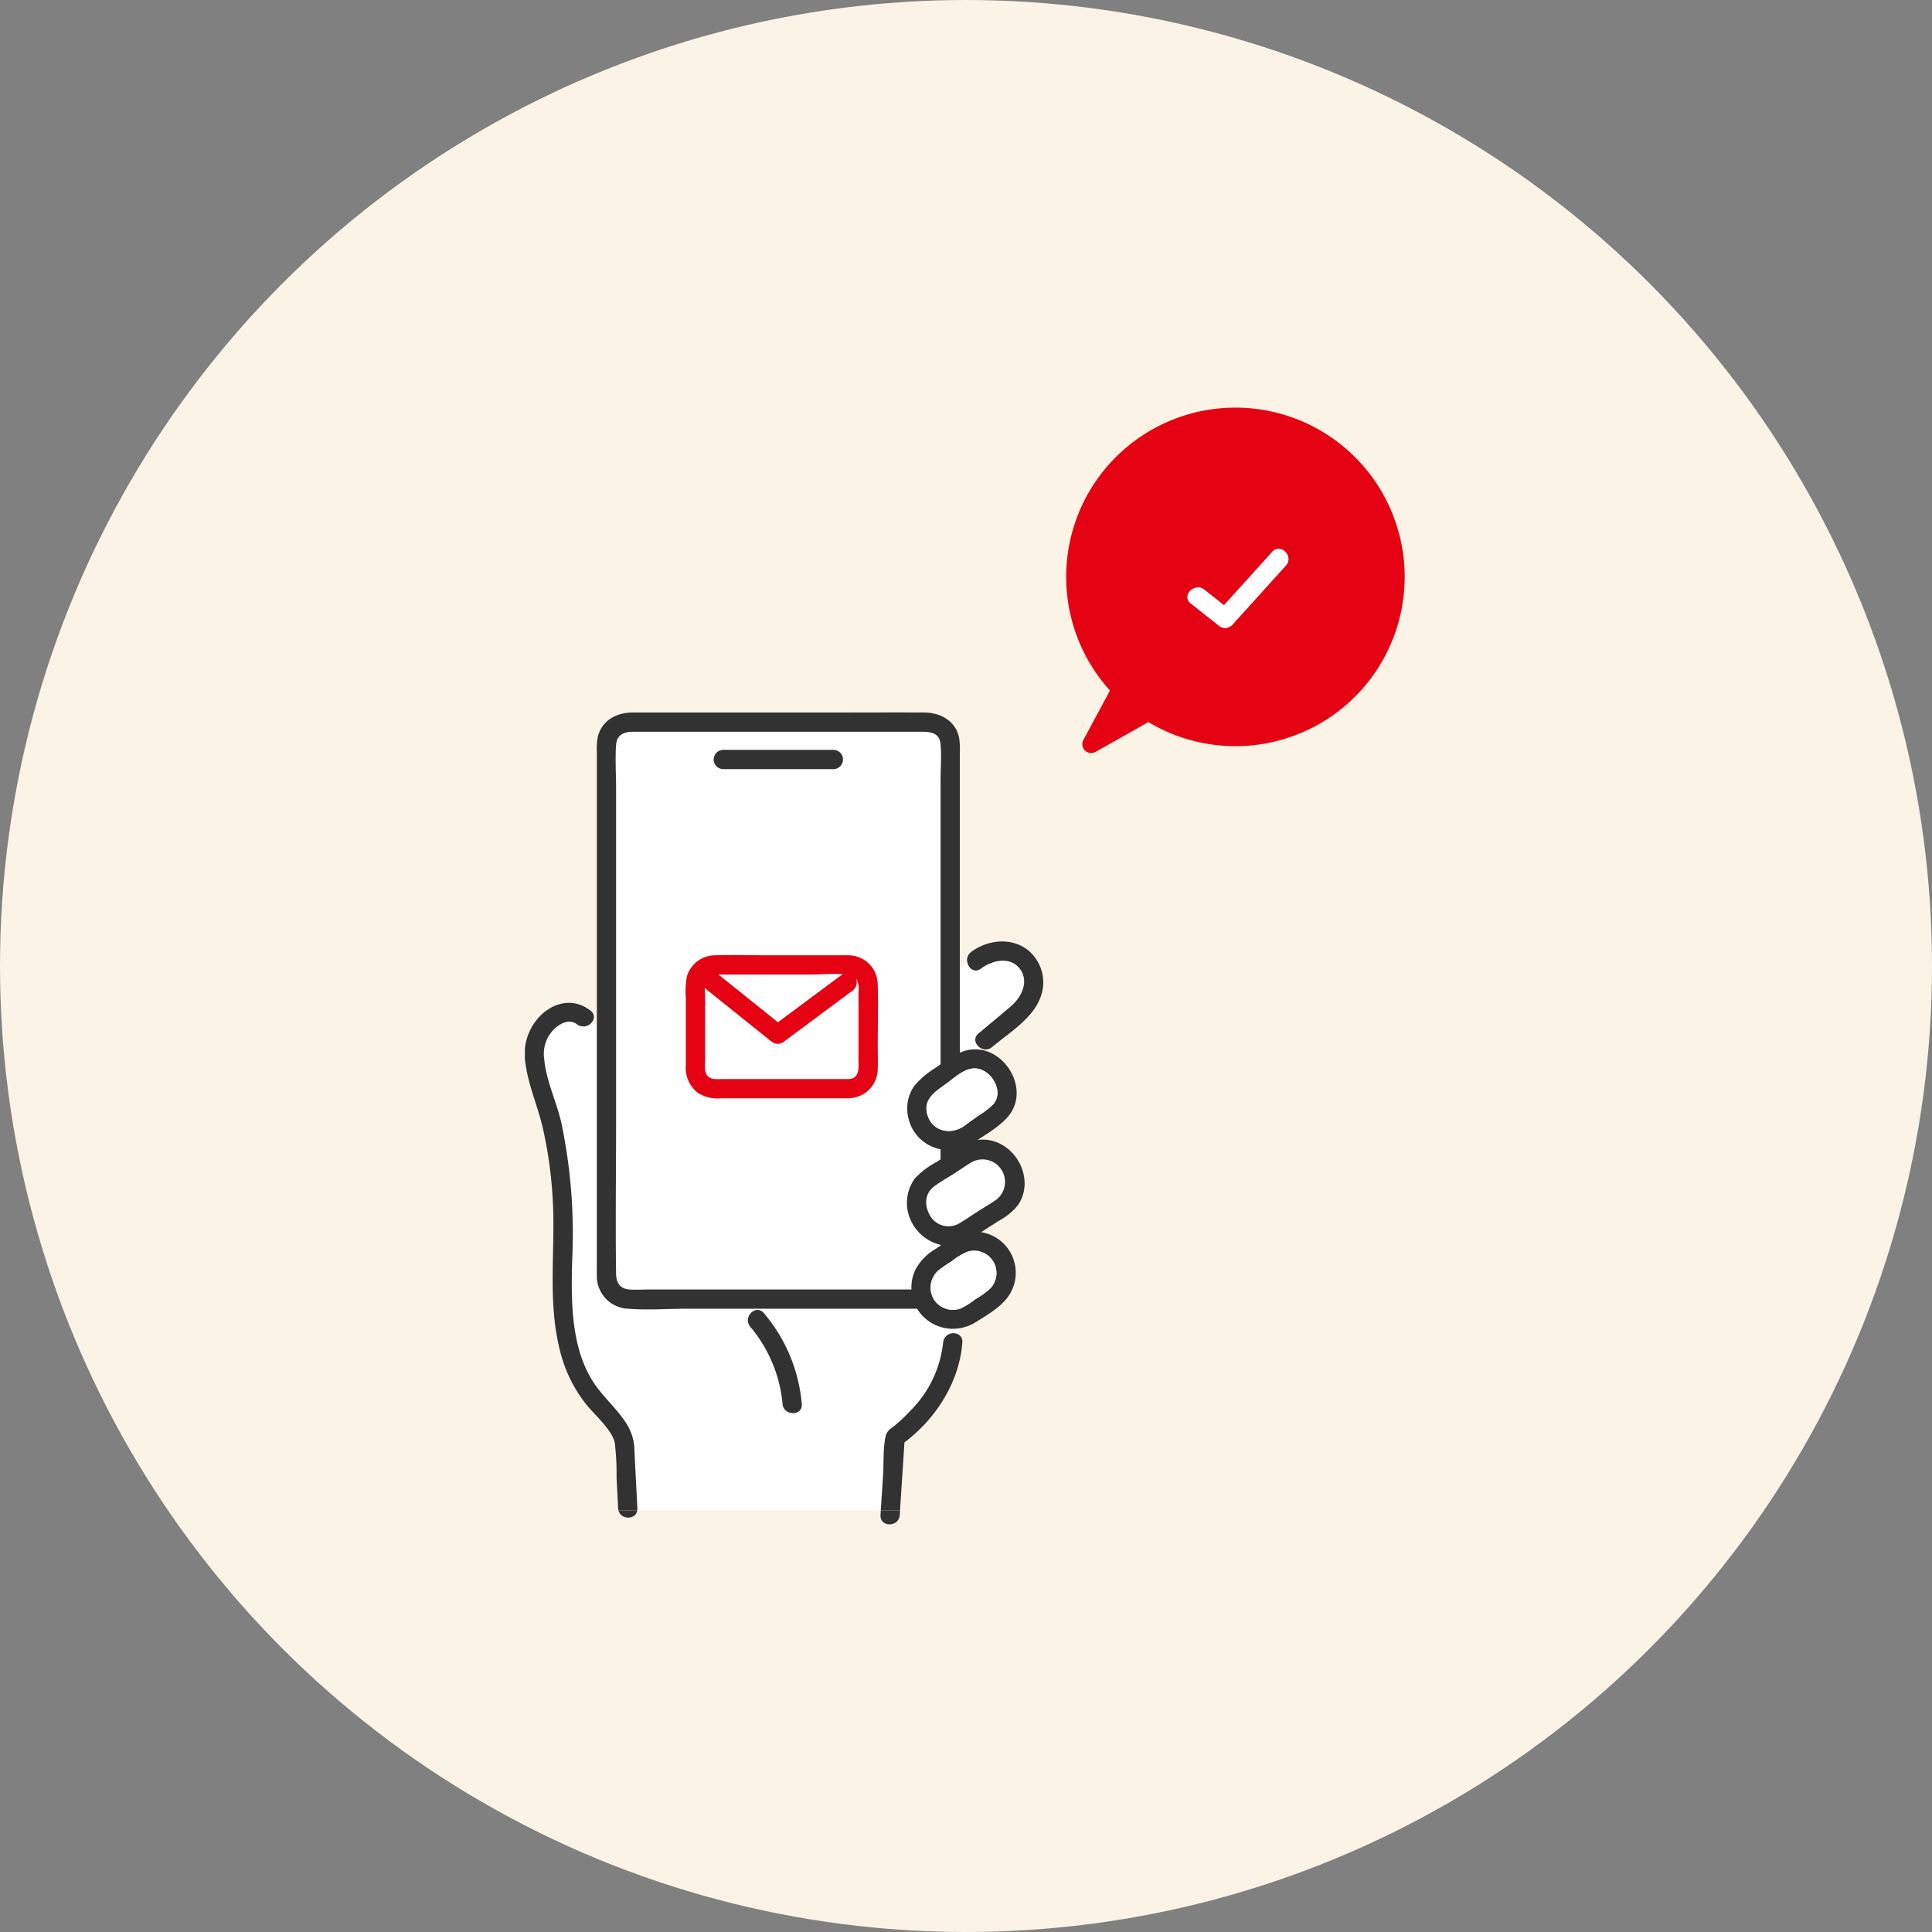
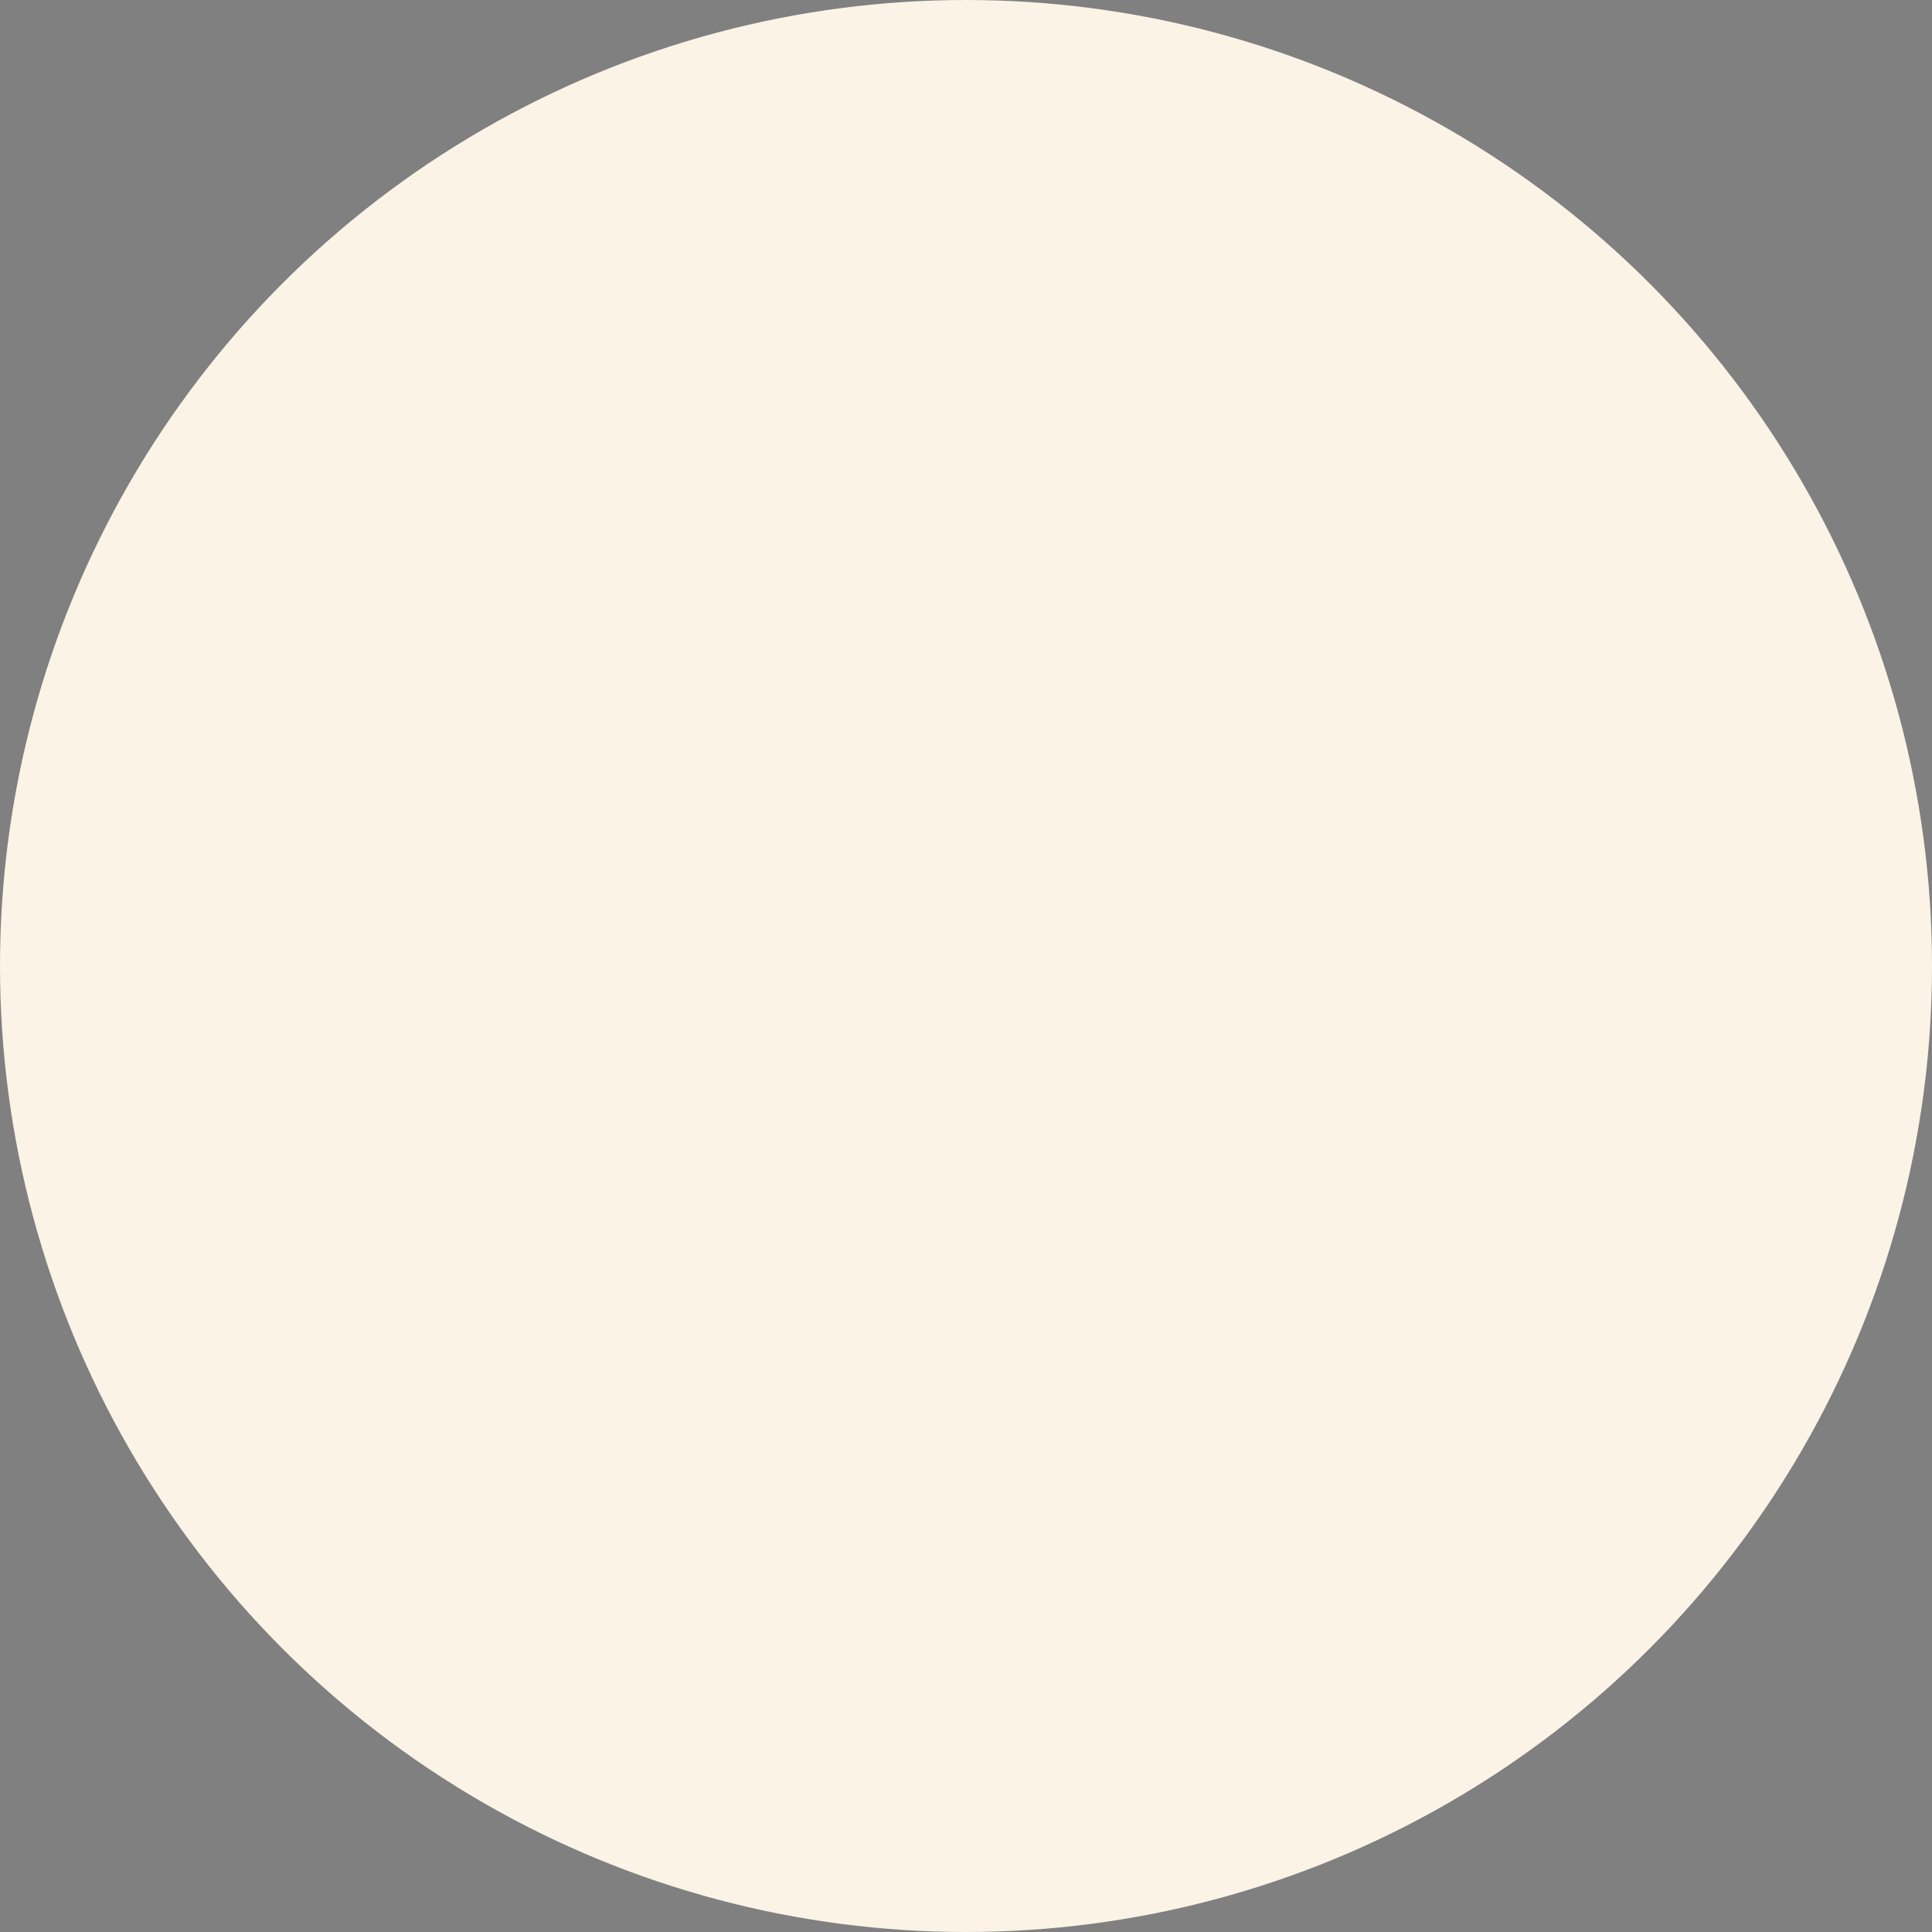
<svg xmlns="http://www.w3.org/2000/svg" width="346" height="346">
  <rect width="100%" height="100%" fill="#808080" stroke="none" />
  <defs>
    <clipPath id="a">
-       <path data-name="長方形 73" fill="none" d="M0 0h157.565v200H0z" />
-     </clipPath>
+       </clipPath>
  </defs>
  <g data-name="グループ 415" transform="translate(-627 -4290)">
    <circle data-name="楕円形 4" cx="173" cy="173" r="173" transform="translate(627 4290)" fill="#faf3e6" />
    <g data-name="グループ 142" transform="translate(721 4363)" clip-path="url(#a)">
      <path data-name="パス 345" d="M81.77 115.022l.2-.171c-1.13-.377-1.884-1.8-.732-2.769 1.956-1.642 3.94-3.257 5.871-4.93 1.8-1.564 3.206-4.339 1.6-6.564-1.739-2.406-5.037-1.625-7.046-.117-1.142.857-2.257-.075-2.443-1.2l-1.323 1.066v15.193a6.655 6.655 0 013.876-.509" fill="#fff" />
      <path data-name="パス 346" d="M64.628 184.17c.239-1.025 1.132-1.467 1.58-1.841a31.616 31.616 0 003.1-2.949 20.242 20.242 0 005.6-11.957 1.843 1.843 0 012.872-1.34q.083-.607.116-1.215a7.507 7.507 0 01-7.329-3 1.915 1.915 0 01-.2-.276 1.96 1.96 0 01-.12-.212H29.11c-3.621 0-7.38.3-10.993-.027a5.833 5.833 0 01-5.227-6c-.017-1.059 0-2.119 0-3.177v-41.593a10.397 10.397 0 00-.708-.8 1.916 1.916 0 01-2.857.655c-1.416-1.114-3.211-.051-4.263 1.042a6.185 6.185 0 00-1.616 5.053c.33 3.94 2.2 7.7 3.081 11.54a96.608 96.608 0 011.951 24.373c-.206 7.481-.331 16.36 4.24 22.741 1.8 2.506 4.212 4.552 5.758 7.245a9.154 9.154 0 011.146 4.475l.524 10.223a1.908 1.908 0 01-.014.345h43.613l.409-6.276c.146-2.242-.037-4.833.474-7.03m-18.483-5.742a24.973 24.973 0 00-5.782-13.826c-1.422-1.684 1-4.132 2.436-2.436a28.985 28.985 0 016.79 16.261c.2 2.21-3.246 2.19-3.445 0" fill="#fff" />
      <path data-name="パス 347" d="M127.251 0a30.314 30.314 0 00-22.467 50.664l-4.764 8.863a1.583 1.583 0 002.172 2.13l9.477-5.337A30.315 30.315 0 10127.251 0m9.029 28.277l-9.656 10.683a1.758 1.758 0 01-2.436 0l-4.931-3.9c-1.738-1.376.716-3.8 2.436-2.436l3.511 2.78 8.641-9.559c1.49-1.649 3.919.795 2.436 2.436" fill="#e50213" />
      <path data-name="パス 348" d="M133.845 25.841l-8.641 9.559-3.511-2.78c-1.72-1.362-4.174 1.06-2.436 2.436l4.931 3.9a1.758 1.758 0 002.436 0l9.656-10.684c1.483-1.641-.946-4.085-2.436-2.436" fill="#fff" />
      <path data-name="パス 349" d="M74.449 150.075v-.129a7.885 7.885 0 01-4.662-3.2 2.527 2.527 0 01-.264-.424 7.451 7.451 0 01.325-8.272 14.555 14.555 0 013.846-2.92c.25-.161.5-.329.755-.5v-1.8a7.341 7.341 0 01-5.748-5.518 7.1 7.1 0 011.026-5.814 15.284 15.284 0 013.853-3.279c.289-.209.578-.418.868-.625V66.917c0-2.178.186-4.448 0-6.62s-1.933-2.25-3.577-2.25H19.386c-1.563 0-2.915.493-3.051 2.348-.186 2.529 0 5.143 0 7.677v59.985c0 9.034-.128 18.079 0 27.113.021 1.475.686 2.654 2.347 2.764 1.277.084 2.589 0 3.868 0h46.686a7.364 7.364 0 01.647-3.43 9.563 9.563 0 013.741-3.866l.825-.561m-38.95-88.78h19.787a1.723 1.723 0 010 3.445H35.499a1.723 1.723 0 010-3.445m27.694 57.173a5.257 5.257 0 01-4.747 5.18 3.073 3.073 0 01-.657.044H35.156a6.723 6.723 0 01-4.138-.951 5.628 5.628 0 01-2.19-4.962v-11.953a15.409 15.409 0 01.184-3.958 5.3 5.3 0 015.134-3.788c3.151-.1 6.322 0 9.474 0h12.336c.843 0 1.7-.051 2.544.031a5.257 5.257 0 014.693 5.285c.127 3.646 0 7.318 0 10.966 0 1.364.053 2.741 0 4.1" fill="#fff" />
      <path data-name="パス 350" d="M89.84 96.959c-3-2.124-7.083-1.593-9.918.535a1.792 1.792 0 00-.7 1.776l1.531-1.234-1.531 1.234c.186 1.124 1.3 2.056 2.443 1.2 2.009-1.508 5.307-2.29 7.046.117 1.608 2.226.206 5-1.6 6.564-1.93 1.673-3.915 3.287-5.871 4.93-1.152.967-.4 2.392.732 2.769l1.089-.933-1.089.933a1.724 1.724 0 001.7-.333c3.062-2.571 7.511-5.238 8.776-9.225a7.438 7.438 0 00-2.61-8.331" fill="#323232" />
      <path data-name="パス 351" d="M35.499 64.742h19.787a1.723 1.723 0 000-3.445H35.499a1.723 1.723 0 000 3.445" fill="#323232" />
      <path data-name="パス 352" d="M80.125 135.084c-1.125.655-2.2 1.416-3.3 2.12-1.16.746-2.4 1.432-3.509 2.256-1.794 1.337-1.781 3.536-.694 5.343a3.8 3.8 0 005.157 1.3c1.125-.655 2.2-1.415 3.3-2.12 1.16-.746 2.4-1.432 3.508-2.256a4.03 4.03 0 00-4.463-6.645" fill="#fff" />
      <path data-name="パス 353" d="M88.323 142.795c2.992-4.428-.1-10.757-5.227-11.618a6.213 6.213 0 00-2.041 0c2.2-1.464 4.941-3.043 6.186-5.227 2.1-3.683-.024-8.535-3.652-10.318a6.956 6.956 0 00-1.82-.613l-2.753 2.36 2.753-2.36a6.654 6.654 0 00-3.876.509v-15.19l-2.342 1.887 2.342-1.887V61.896a15.807 15.807 0 00-.088-2.525c-.516-3.184-3.292-4.753-6.275-4.769-4.926-.027-9.853 0-14.779 0H19.296c-2.929 0-5.632 1.467-6.279 4.547a12.942 12.942 0 00-.127 2.652v48.787c.7.866 1.3 1.821 2 2.688-.694-.867-1.3-1.822-2-2.688v41.585c0 1.059-.017 2.119 0 3.177a5.833 5.833 0 005.227 6c3.613.322 7.371.026 10.993.026h41.135a2.014 2.014 0 00.12.213 1.913 1.913 0 00.2.276 7.507 7.507 0 007.329 3 7.662 7.662 0 002.847-1.075c2.344-1.474 5.295-3.124 6.474-5.726a7.368 7.368 0 00-5.5-10.4l3.131-2.013a10.993 10.993 0 003.477-2.859m-6.579-24.223c2.27.879 3.9 4.112 2.155 6.185a14.934 14.934 0 01-2.709 2.065l-2.8 2.023c-2.517 1.476-5.653.6-6.364-2.454-.618-2.652 1.577-3.962 3.424-5.3 1.788-1.291 3.891-3.456 6.3-2.524m-11.865 35.939a7.36 7.36 0 00-.648 3.43H22.55c-1.28 0-2.591.085-3.869 0-1.661-.11-2.327-1.288-2.347-2.764-.127-9.033 0-18.078 0-27.113V68.072c0-2.534-.186-5.148 0-7.678.136-1.855 1.488-2.348 3.051-2.348h51.488c1.643 0 3.392.09 3.576 2.25s0 4.443 0 6.62v50.673c-.29.207-.579.416-.868.625a15.286 15.286 0 00-3.854 3.279 7.1 7.1 0 00-1.026 5.814 7.341 7.341 0 005.747 5.518v1.8c-.253.172-.505.341-.755.5a14.56 14.56 0 00-3.846 2.92 7.452 7.452 0 00-.325 8.272 2 2 0 00.125.225 2.034 2.034 0 00.138.2 7.884 7.884 0 004.662 3.2v.129l-.825.561a9.561 9.561 0 00-3.741 3.866m13.877-1.786a4.056 4.056 0 01-.326 4.945 14.591 14.591 0 01-2.754 2.015 14.3 14.3 0 01-2.6 1.645 4.046 4.046 0 01-4.74-1.47 4.093 4.093 0 01.648-5.266 22.605 22.605 0 012.431-1.693 11.944 11.944 0 012.817-1.711 4.046 4.046 0 014.524 1.536m-2.684-8.732c-1.1.7-2.171 1.465-3.3 2.12a3.8 3.8 0 01-5.157-1.3c-1.087-1.808-1.1-4.006.694-5.343 1.106-.824 2.349-1.51 3.509-2.256 1.1-.7 2.171-1.465 3.3-2.12a4.03 4.03 0 014.463 6.645c-1.106.824-2.349 1.511-3.509 2.256" fill="#323232" />
      <path data-name="パス 354" d="M79.237 151.181a11.937 11.937 0 00-2.817 1.711 22.606 22.606 0 00-2.431 1.693 4.093 4.093 0 00-.648 5.266 4.046 4.046 0 004.74 1.471 14.321 14.321 0 002.6-1.645 14.607 14.607 0 002.755-2.013 4 4 0 00-4.2-6.481" fill="#fff" />
      <path data-name="パス 355" d="M77.78 166.082a12.786 12.786 0 01-1.233 4.032 12.786 12.786 0 001.233-4.032 1.843 1.843 0 00-2.876 1.341 20.243 20.243 0 01-5.6 11.956 31.527 31.527 0 01-3.1 2.95c-.448.374-1.341.816-1.58 1.841-.511 2.2-.328 4.788-.474 7.03l-.409 6.276h3.445q.4-6.082.793-12.164c5.636-4.221 9.849-10.836 10.366-17.888a1.443 1.443 0 00-.569-1.341" fill="#323232" />
      <path data-name="パス 356" d="M63.745 197.476l-.056.867c-.144 2.213 3.3 2.2 3.445 0l.056-.867z" fill="#323232" />
      <path data-name="パス 357" d="M72.024 126.392c.71 3.052 3.847 3.931 6.364 2.454l2.8-2.023a14.937 14.937 0 002.709-2.065c1.749-2.073.115-5.306-2.155-6.185-2.406-.933-4.509 1.233-6.3 2.524-1.847 1.333-4.041 2.644-3.424 5.3" fill="#fff" />
      <path data-name="パス 358" d="M19.622 186.908a9.154 9.154 0 00-1.146-4.475c-1.546-2.693-3.963-4.739-5.758-7.245-4.572-6.381-4.446-15.26-4.24-22.741a96.592 96.592 0 00-1.951-24.373c-.879-3.838-2.751-7.6-3.081-11.539a6.186 6.186 0 011.616-5.053c1.052-1.093 2.847-2.156 4.264-1.042a1.916 1.916 0 002.857-.655 6.588 6.588 0 00-1.775-1.331 6.588 6.588 0 011.775 1.331 1.347 1.347 0 00-.422-1.781c-2.758-2.17-6.065-1.705-8.638.565a9.767 9.767 0 00-3.009 8.935c.525 3.939 2.207 7.624 3.091 11.486a76.65 76.65 0 011.808 13.292c.433 8.661-.9 17.47 1.13 26a25.113 25.113 0 004.978 10.4c1.563 1.879 4.547 4.5 4.98 6.732a45.5 45.5 0 01.315 6.139l.285 5.569a1.96 1.96 0 00.05.345h3.381a1.878 1.878 0 00.014-.345l-.524-10.223" fill="#323232" />
      <path data-name="パス 359" d="M16.752 197.476c.41 1.746 3.152 1.756 3.381 0z" fill="#323232" />
      <path data-name="パス 360" d="M42.8 162.167c-1.432-1.7-3.858.751-2.436 2.436a24.974 24.974 0 015.781 13.825c.2 2.19 3.646 2.21 3.445 0a28.98 28.98 0 00-6.79-16.261" fill="#323232" />
      <path data-name="パス 361" d="M59.748 110.375v-5.837a3.614 3.614 0 00-.527-2.481 1.843 1.843 0 01-.529 2.341l-11.94 8.879c-.03.022-.061.041-.091.061a1.855 1.855 0 01-2.512.186l-11.71-9.395a1.858 1.858 0 01-.225-.214c0 .577.059 1.17.059 1.654v11.009c0 .957-.241 2.425.5 3.169.656.656 1.7.5 2.545.5h22.714c2-.135 1.715-2.145 1.715-3.555z" fill="#fff" />
      <path data-name="パス 362" d="M45.32 110.074l11.605-8.63c-2-.1-4.091.083-6.061.083h-16.24a1.95 1.95 0 01.25.169l10.446 8.381" fill="#fff" />
      <path data-name="パス 363" d="M63.192 103.4a5.257 5.257 0 00-4.693-5.285c-.84-.082-1.7-.032-2.544-.032H43.62c-3.152 0-6.324-.1-9.474 0a5.3 5.3 0 00-5.134 3.788 15.408 15.408 0 00-.184 3.958v11.952a5.627 5.627 0 002.19 4.962 6.721 6.721 0 004.138.951h22.633a1.94 1.94 0 00.244 0 1.885 1.885 0 00.413-.045 5.257 5.257 0 004.747-5.179c.053-1.364 0-2.74 0-4.1 0-3.648.127-7.32 0-10.966m-28.114-1.872h15.786c1.97 0 4.06-.184 6.061-.083l-11.606 8.63-10.446-8.381a1.941 1.941 0 00-.25-.168h.454m22.954 18.722H35.319c-.846 0-1.889.154-2.545-.5-.744-.744-.5-2.212-.5-3.169v-11.014c0-.484-.06-1.077-.059-1.654a1.875 1.875 0 00.224.214l11.71 9.395a1.855 1.855 0 002.512-.186c.03-.02.061-.038.091-.061l11.941-8.879a1.843 1.843 0 00.529-2.341 3.612 3.612 0 01.528 2.48v12.156c0 1.41.287 3.42-1.715 3.555" fill="#e50213" />
    </g>
  </g>
</svg>